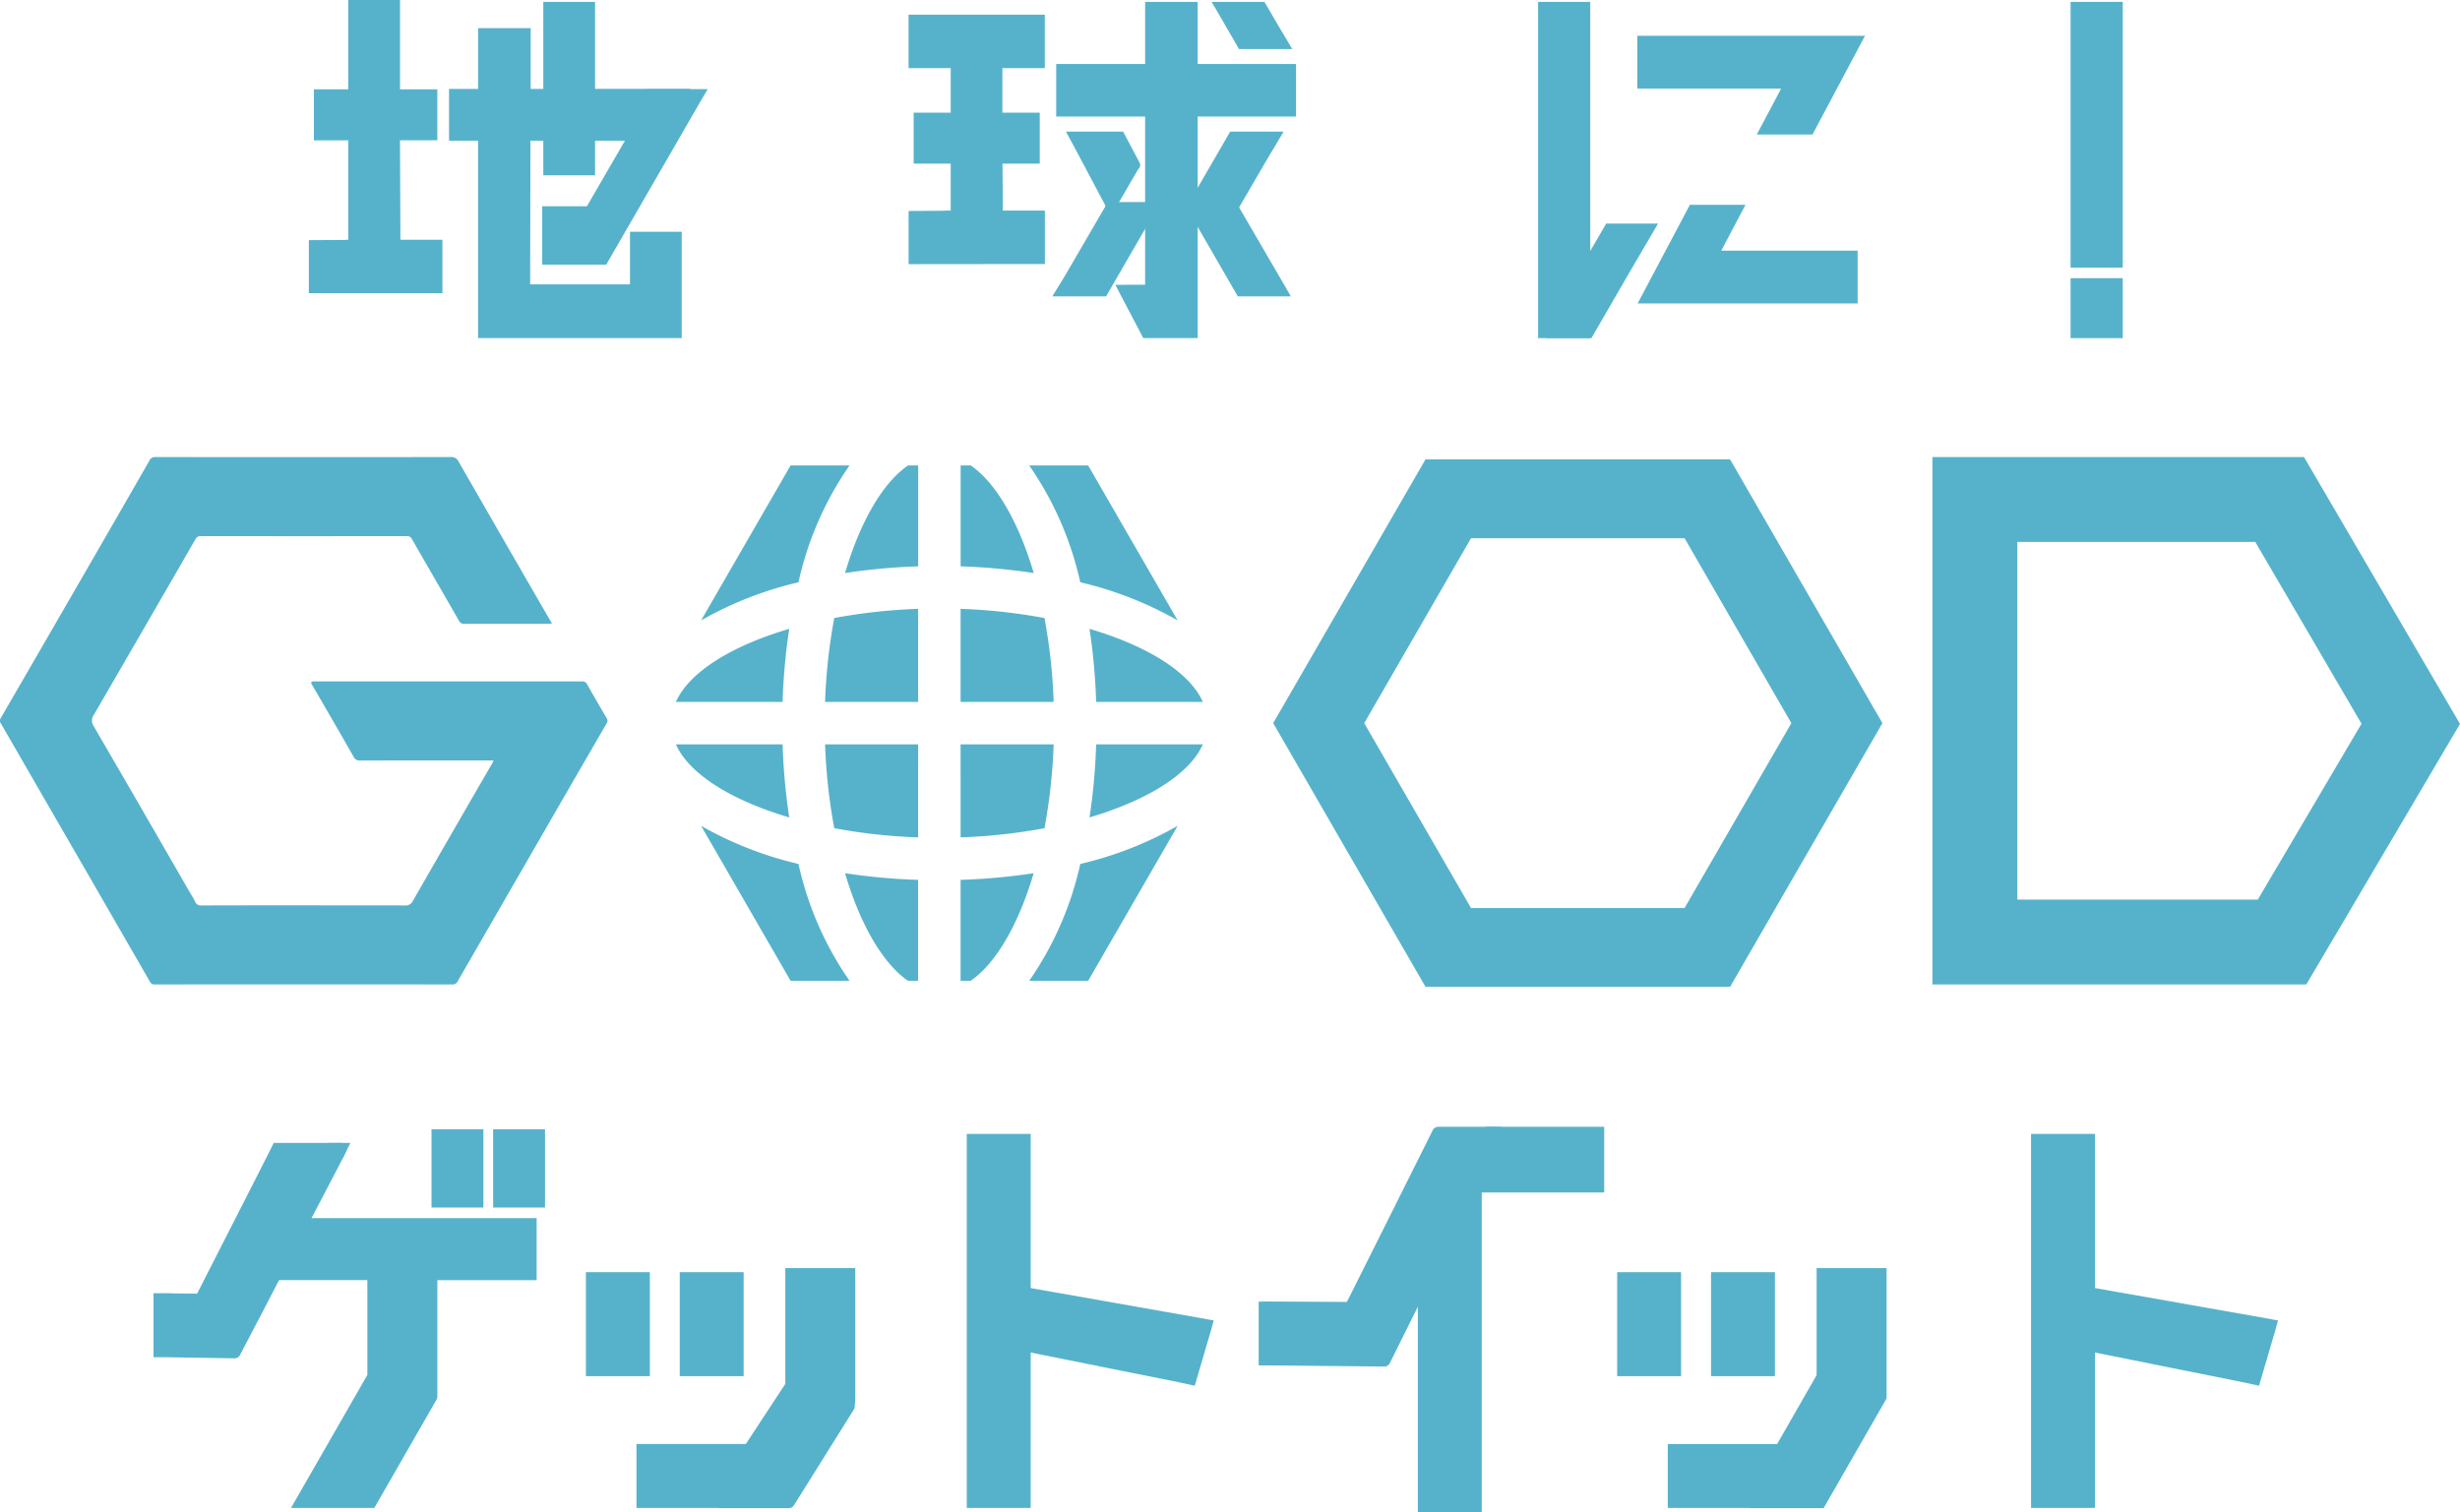
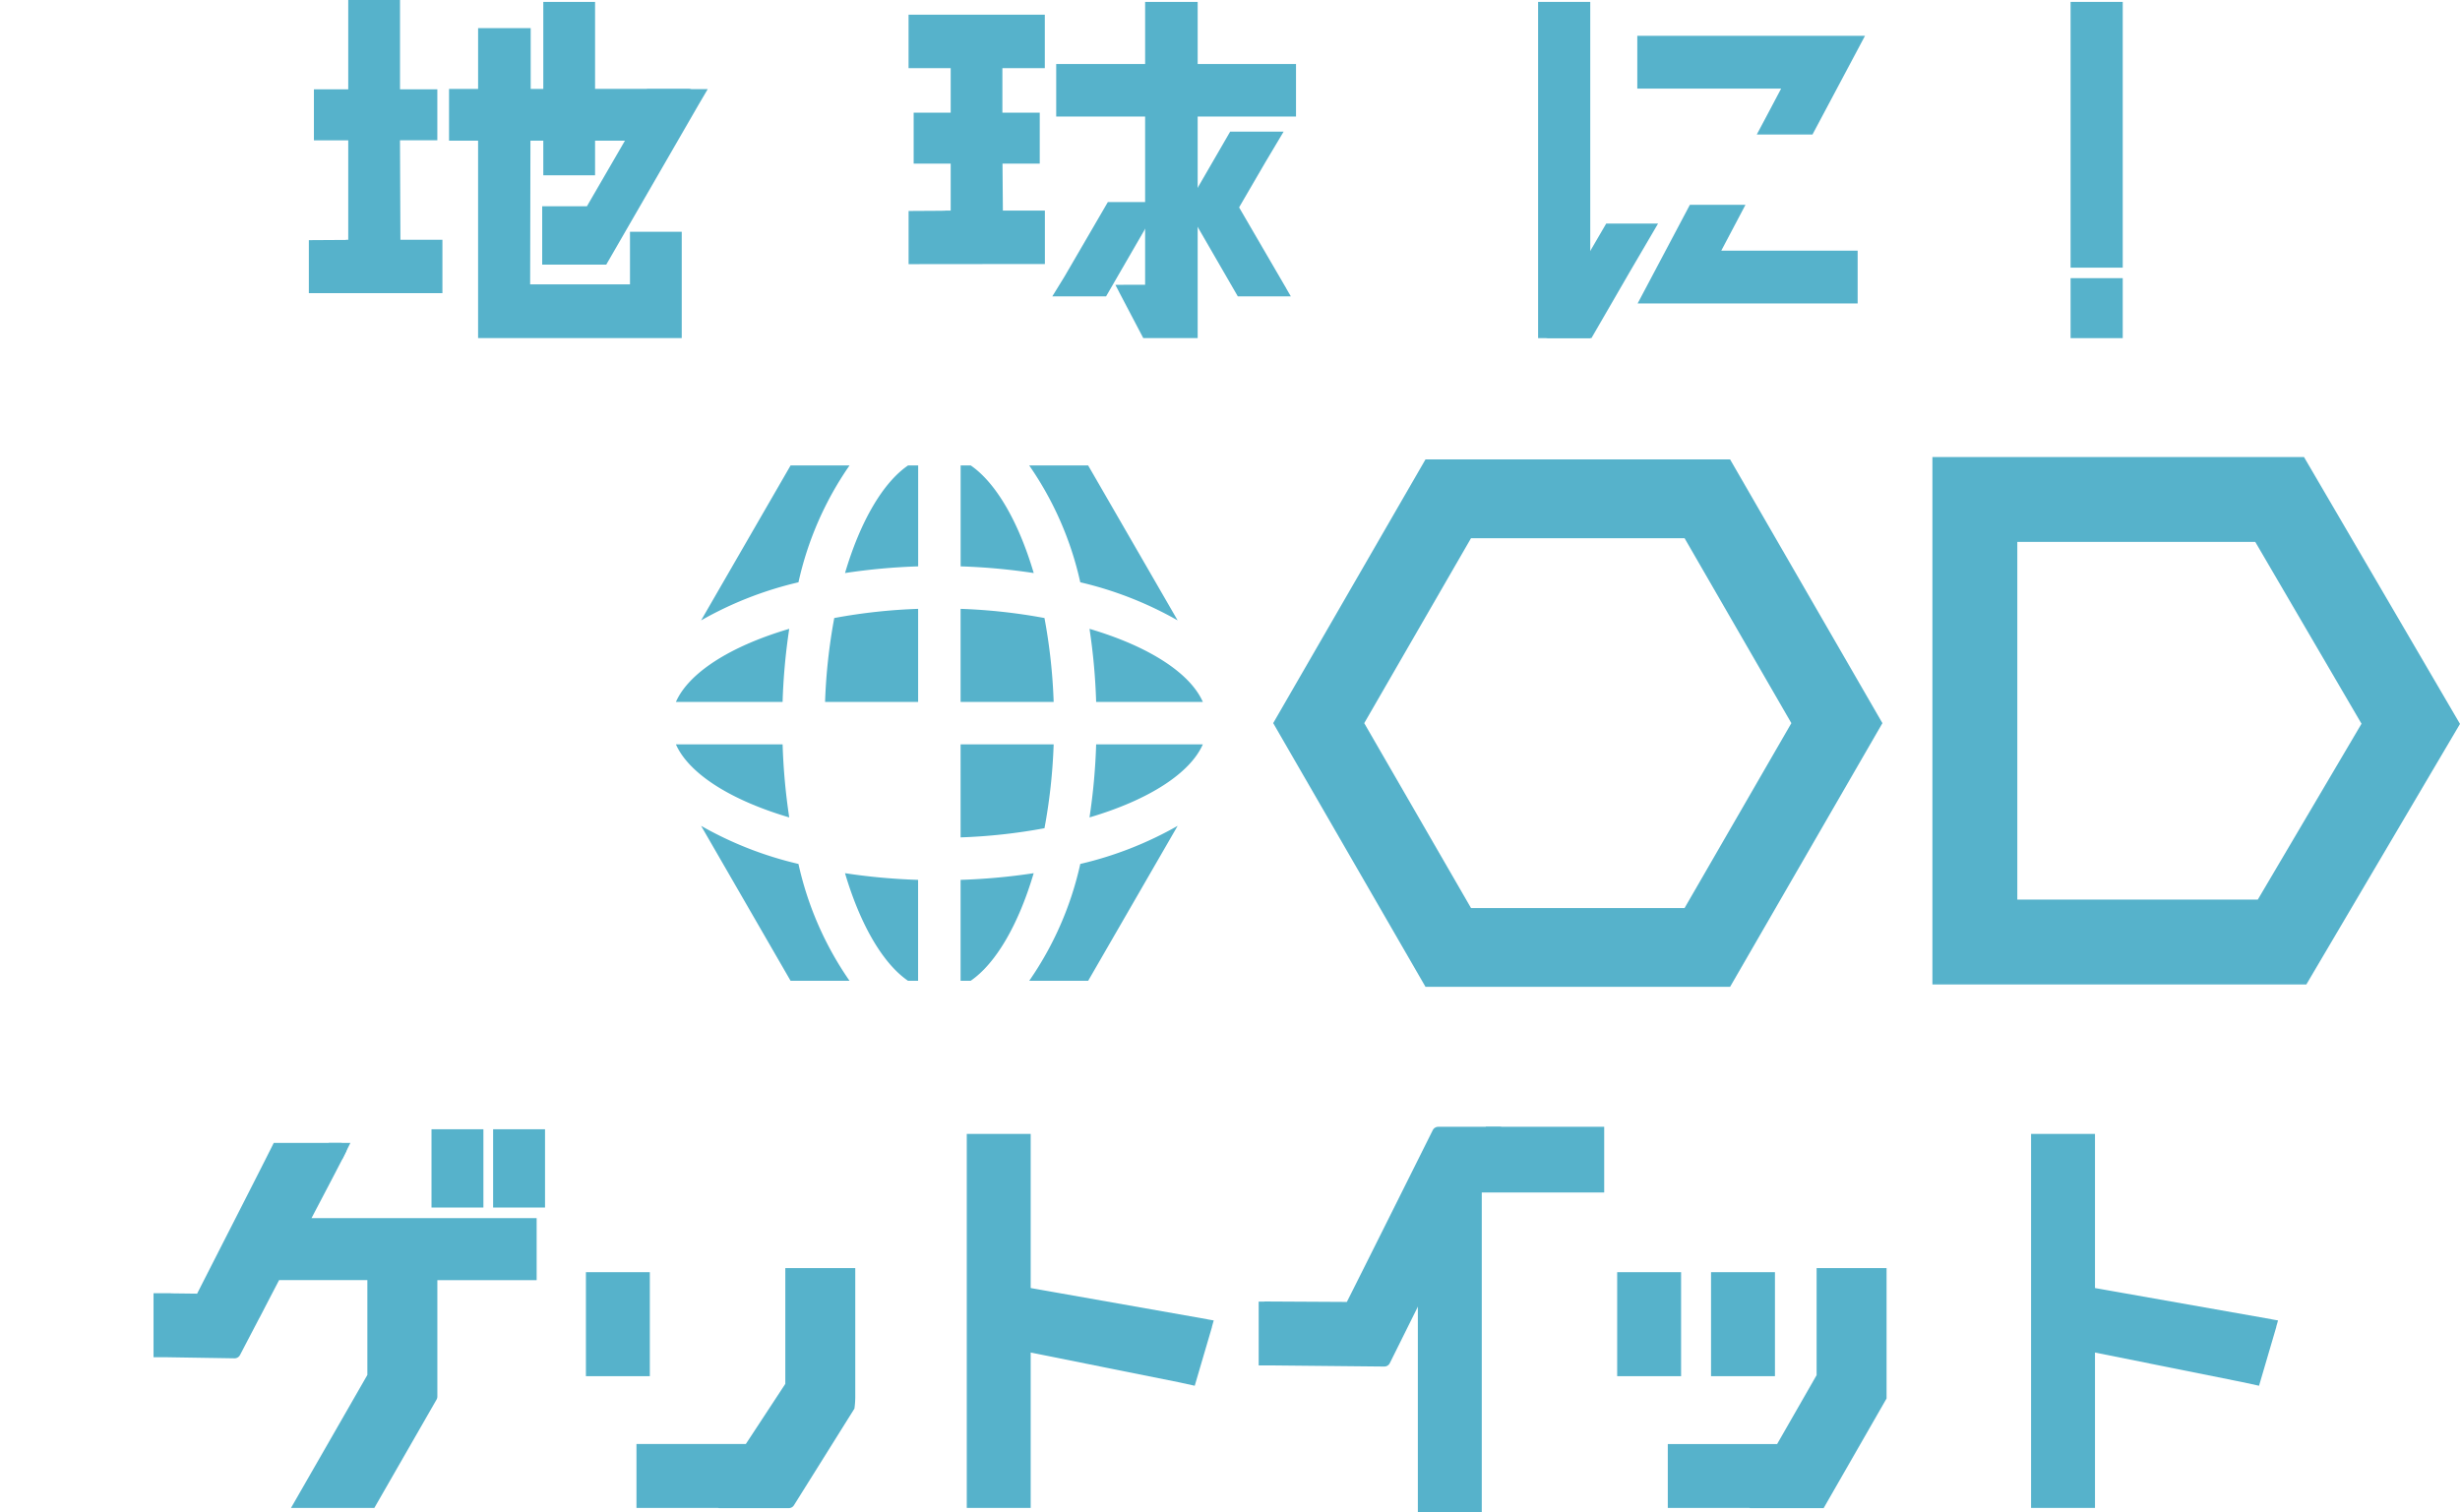
<svg xmlns="http://www.w3.org/2000/svg" height="180.043" viewBox="0 0 292.825 180.043" width="292.825">
  <g fill="#56b2cb">
    <path d="m113.283 10.686h-6.162v10.364h-1.5v-7.236h-6.26v7.236h-3.461v6.162h3.459v23.5h24.241v-12.654h-6.16v6.259h-11.884l.035-17.105h1.53v4.118h6.162v-4.118h6.81l4.807-5.112a.626.626 0 0 0 -.456-1.055h-11.161z" transform="translate(-42.45 -10.461)" />
    <path d="m129.047 23.27h-7.331l.89.246-7.941 13.7h-5.326v6.953h7.624l11.059-19.161 1.025-1.741z" transform="translate(-44.799 -12.66)" />
    <path d="m194.725 39.571h-5.195l-5.178 8.9-1.433 2.327h6.4l5.949-10.283a.625.625 0 0 0 -.541-.939z" transform="translate(-57.659 -15.509)" />
    <path d="m178.408 12.536h-16.224v6.364h5.016v5.3h-4.408v6.069h4.408v5.588h-1.355c-.054 0 .78.007.73.021l-4.387.026v6.331l16.224-.017v-6.364h-5l-.045-5.588h4.433v-6.066h-4.447v-5.3h5.05v-6.364z" transform="translate(-54.035 -10.784)" />
-     <path d="m191.695 29.4h-6.806l1.09 2.02 3.737 7.038a.626.626 0 0 0 .541.333h.012a.625.625 0 0 0 .541-.311l2.683-4.609a.637.637 0 0 0 .141-.163.626.626 0 0 0 .017-.615z" transform="translate(-58.003 -13.731)" />
-     <path d="m213.858 29.4h-6.365l-5.038 8.708a.626.626 0 0 0 .542.939h5.195l3.5-6.014 2.165-3.633z" transform="translate(-61.059 -13.731)" />
+     <path d="m213.858 29.4h-6.365l-5.038 8.708a.626.626 0 0 0 .542.939h5.195l3.5-6.014 2.165-3.633" transform="translate(-61.059 -13.731)" />
    <path d="m208.192 39.571h-5.192a.626.626 0 0 0 -.542.939l5.942 10.283h6.312l-.522-.9c-.007-.012-.009-.026-.017-.039l-5.985-10.282z" transform="translate(-61.059 -15.509)" />
    <path d="m200.322 10.686h-6.255v7.393h-10.585v6.255h10.584v20.03h-2.519a.546.546 0 0 0 -.073.009l-.947.006.454.869c0 .011.007.021.012.032l2.851 5.432h6.477v-26.378h11.706v-6.255h-11.705z" transform="translate(-57.757 -10.461)" />
-     <path d="m212.184 10.686h-6.292l.551.926.006.013 2.714 4.681h6.337l-1.664-2.794-1.65-2.826z" transform="translate(-61.674 -10.461)" />
    <path d="m259.2 10.686h-6.208v40.036h6.208z" transform="translate(-69.905 -10.461)" />
    <path d="m267.409 42.668h-6.175l-7.4 12.7a.625.625 0 0 0 .541.94h5.1l4.591-7.936 3.342-5.707z" transform="translate(-70.038 -16.051)" />
    <path d="m294.4 15.583h-27.1v6.286h17.12l-1.751 3.31-1.145 2.151h6.631l5.76-10.827.487-.916z" transform="translate(-72.405 -11.317)" />
    <path d="m280.187 39.96h-6.616l-6.221 11.747h26.19v-6.286h-16.233s2.41-4.564 2.415-4.575l.465-.885z" transform="translate(-72.415 -15.577)" />
    <path d="m336.006 50.546h-6.206v7.142h6.208v-7.142z" transform="translate(-83.329 -17.427)" />
    <path d="m336.006 10.686h-6.206v31.643h6.208v-31.643z" transform="translate(-83.329 -10.461)" />
    <path d="m86.532 10.413h-6.162v10.639h-4.088v6.069h4.088v11.839h-.148a.609.609 0 0 0 -.157.021l-4.386.026v6.314h15.9v-6.361h-5l-.05-11.84h4.445v-6.068h-4.442z" transform="translate(-38.916 -10.413)" />
    <path d="m178.191 174.018h-7.608v44.532h7.608z" transform="translate(-55.503 -39.007)" />
    <path d="m242.524 175.962a.731.731 0 0 0 -.655.407l-6.222 12.531v30.49h7.609v-42.7a.734.734 0 0 0 -.732-.732z" transform="translate(-66.874 -39.347)" />
    <path d="m99.55 173.346h-6.178v9.321h6.178z" transform="translate(-42.008 -38.889)" />
    <path d="m108.437 173.346h-6.178v9.321h6.178z" transform="translate(-43.561 -38.889)" />
    <path d="m148.98 193.376h-8.326v13.789l-4.7 7.16h-13.016v7.608h9.694a.739.739 0 0 0 .2.027h8.23a.731.731 0 0 0 .635-.366l7.185-11.486a10.194 10.194 0 0 0 .1-1.4v-15.33z" transform="translate(-47.176 -42.39)" />
-     <path d="m136.786 193.966h-7.608v12.384h7.608z" transform="translate(-48.266 -42.493)" />
    <path d="m123.253 193.966h-7.608v12.384h7.608z" transform="translate(-45.901 -42.493)" />
    <path d="m297.74 193.376h-8.326v12.751l-4.7 8.2h-13.014v7.608h9.695a.733.733 0 0 0 .2.027h8.654l7.493-13.059v-15.527z" transform="translate(-73.175 -42.39)" />
    <path d="m285.545 193.966h-7.608v12.384h7.608z" transform="translate(-74.265 -42.493)" />
    <path d="m272.013 193.966h-7.613v12.384h7.608v-12.384z" transform="translate(-71.9 -42.493)" />
    <path d="m241.317 172.071h-7.256a.731.731 0 0 0 -.654.405c-5.678 11.377-9.032 18.085-10.225 20.448l-9.764-.054a.6.6 0 0 0 -.075.015h-.656v7.6h1.778l13.176.132a.732.732 0 0 0 .655-.405l9.027-18.171a.611.611 0 0 0 .047-.078l.849-1.642c.5-.96 3.746-7.182 3.746-7.182a.732.732 0 0 0 -.649-1.07z" transform="translate(-62.861 -37.907)" />
    <path d="m258.352 172.991h-14.092v.116h-5.619v6.974a.731.731 0 0 0 .731.731h18.98z" transform="translate(-67.397 -38.827)" />
    <path d="m75.53 175.313h-7.944c-.887 1.792-3.6 7.114-5.975 11.769-1.234 2.422-2.382 4.674-3.148 6.183l-3.121-.037v-.012h-1.036-.3c-.006 0-.012 0-.018 0h-.713v7.616h1.375l8.269.132a.733.733 0 0 0 .649-.393l2.306-4.415a.722.722 0 0 0 .055-.091l.71-1.373s1.066-2.051 1.582-3.038h10.507v11.288l-4.513 7.865-4.575 7.968h9.92l7.4-12.891a.735.735 0 0 0 .1-.365v-13.865h11.82v-7.382h-26.8l.4-.765c1.845-3.513 3.3-6.287 3.711-7.149a.732.732 0 0 0 -.661-1.045z" transform="translate(-35 -39.233)" />
    <path d="m81.124 175.313h-2.592l1.607 1.98z" transform="translate(-39.415 -39.233)" />
    <path d="m178.638 196.092a.73.73 0 0 0 -.731.731v6.77l19.3 3.876 1.791.392.77-2.626.91-3.1.372-1.269c0-.016 0-.033 0-.049l.209-.731-.76-.135c-.01 0-.017-.009-.027-.012l-21.71-3.837a.727.727 0 0 0 -.127-.011z" transform="translate(-56.783 -42.865)" />
    <path d="m331.71 174.018h-7.61v44.532h7.608v-44.532z" transform="translate(-82.333 -39.007)" />
    <path d="m332.157 196.092a.73.73 0 0 0 -.731.731v6.77l19.3 3.876 1.791.392.77-2.626.91-3.1.372-1.269a.468.468 0 0 0 0-.049l.209-.731-.76-.135c-.01 0-.017-.009-.027-.012l-21.71-3.837a.727.727 0 0 0 -.127-.011z" transform="translate(-83.613 -42.865)" />
-     <path d="m96.833 96.176c-.176.012-.274.026-.372.026-3.369 0-6.737 0-10.106.01a.629.629 0 0 1 -.611-.4c-1.854-3.224-3.719-6.443-5.569-9.668a.63.63 0 0 0 -.627-.373q-12.253.014-24.507 0a.662.662 0 0 0 -.663.4q-6.024 10.447-12.078 20.884a1.163 1.163 0 0 0 -.011 1.356q5.61 9.644 11.172 19.318c.3.525.63 1.036.9 1.578a.711.711 0 0 0 .748.435q7.832-.019 15.664-.008c2.846 0 5.693-.009 8.539.009a.927.927 0 0 0 .954-.521q4.72-8.234 9.483-16.444a2.94 2.94 0 0 0 .121-.3h-.781q-7.555 0-15.108.007a.745.745 0 0 1 -.753-.43q-2.44-4.276-4.922-8.527c-.23-.394-.153-.462.271-.462q15.916.01 31.832 0a.6.6 0 0 1 .6.335q1.141 2.023 2.323 4.022a.533.533 0 0 1 .015.632q-4.62 7.97-9.219 15.954-4.253 7.366-8.5 14.737a.659.659 0 0 1 -.659.406q-17.711-.012-35.421 0a.59.59 0 0 1 -.586-.353q-6.54-11.351-13.095-22.695-2.309-4-4.616-8a.576.576 0 0 1 -.025-.68q6.395-11.024 12.761-22.071 2.473-4.285 4.932-8.578a.7.7 0 0 1 .7-.418q17.584.015 35.168 0a.933.933 0 0 1 .936.547q5 8.714 10.031 17.411z" transform="translate(-31.13 -21.937)" />
    <path d="m348.3 86.459 12.648 21.65-12.345 20.939h-28.627v-42.589zm5.8-10.106h-44.23v62.8h44.51l18.29-31.021z" transform="translate(-79.846 -21.937)" />
    <path d="m263.75 86.08 12.711 22.02-12.711 22.012h-25.422l-12.711-22.012 12.711-22.02zm5.418-9.384h-36.258l-18.129 31.4 18.129 31.4h36.257l18.133-31.396-18.132-31.4z" transform="translate(-63.227 -21.997)" />
    <path d="m169.69 149.209v-12.016a73.173 73.173 0 0 0 8.7-.794c-1.816 6.145-4.515 10.764-7.5 12.81z" transform="translate(-55.346 -32.431)" />
    <path d="m179.59 148.015a39.231 39.231 0 0 0 6.078-13.911 43.241 43.241 0 0 0 11.589-4.537l-10.65 18.448z" transform="translate(-57.076 -31.237)" />
    <path d="m169.69 117.808h11.078a66.653 66.653 0 0 1 -1.093 9.986 66.776 66.776 0 0 1 -9.984 1.093z" transform="translate(-55.346 -29.182)" />
    <path d="m188.285 126.509a72.976 72.976 0 0 0 .791-8.7h12.7c-1.518 3.442-6.424 6.615-13.491 8.7z" transform="translate(-58.596 -29.182)" />
    <path d="m160.517 149.209c-2.983-2.046-5.681-6.665-7.5-12.81a73.2 73.2 0 0 0 8.7.794v12.016z" transform="translate(-52.432 -32.431)" />
    <path d="m142.909 148.015-10.65-18.448a43.274 43.274 0 0 0 11.589 4.537 39.225 39.225 0 0 0 6.077 13.911z" transform="translate(-48.804 -31.237)" />
    <path d="m142.115 126.509c-7.066-2.085-11.973-5.258-13.489-8.7h12.7a73.317 73.317 0 0 0 .789 8.7z" transform="translate(-48.169 -29.182)" />
-     <path d="m161.221 128.887a66.775 66.775 0 0 1 -9.984-1.093 66.723 66.723 0 0 1 -1.093-9.986h11.078z" transform="translate(-51.93 -29.182)" />
    <path d="m197.256 96.018a43.251 43.251 0 0 0 -11.589-4.537 39.228 39.228 0 0 0 -6.078-13.91h7.016z" transform="translate(-57.076 -22.15)" />
    <path d="m178.395 90.38a73.088 73.088 0 0 0 -8.7-.794v-12.015h1.205c2.98 2.045 5.678 6.664 7.495 12.809z" transform="translate(-55.346 -22.15)" />
    <path d="m142.909 77.571h7.016a39.211 39.211 0 0 0 -6.077 13.911 43.2 43.2 0 0 0 -11.589 4.536z" transform="translate(-48.804 -22.15)" />
    <path d="m153.019 90.38c1.816-6.145 4.514-10.764 7.5-12.809h1.207v12.015a73.12 73.12 0 0 0 -8.707.794z" transform="translate(-52.432 -22.15)" />
    <path d="m150.143 109.339a66.734 66.734 0 0 1 1.093-9.987 66.8 66.8 0 0 1 9.984-1.092v11.079z" transform="translate(-51.93 -25.766)" />
    <path d="m128.626 109.842c1.516-3.443 6.422-6.617 13.489-8.7a73.328 73.328 0 0 0 -.791 8.7z" transform="translate(-48.169 -26.269)" />
    <path d="m189.076 109.842a73.185 73.185 0 0 0 -.79-8.7c7.066 2.086 11.972 5.26 13.489 8.7z" transform="translate(-58.596 -26.269)" />
    <path d="m169.69 109.339v-11.079a66.811 66.811 0 0 1 9.985 1.092 66.747 66.747 0 0 1 1.093 9.987z" transform="translate(-55.346 -25.766)" />
  </g>
</svg>